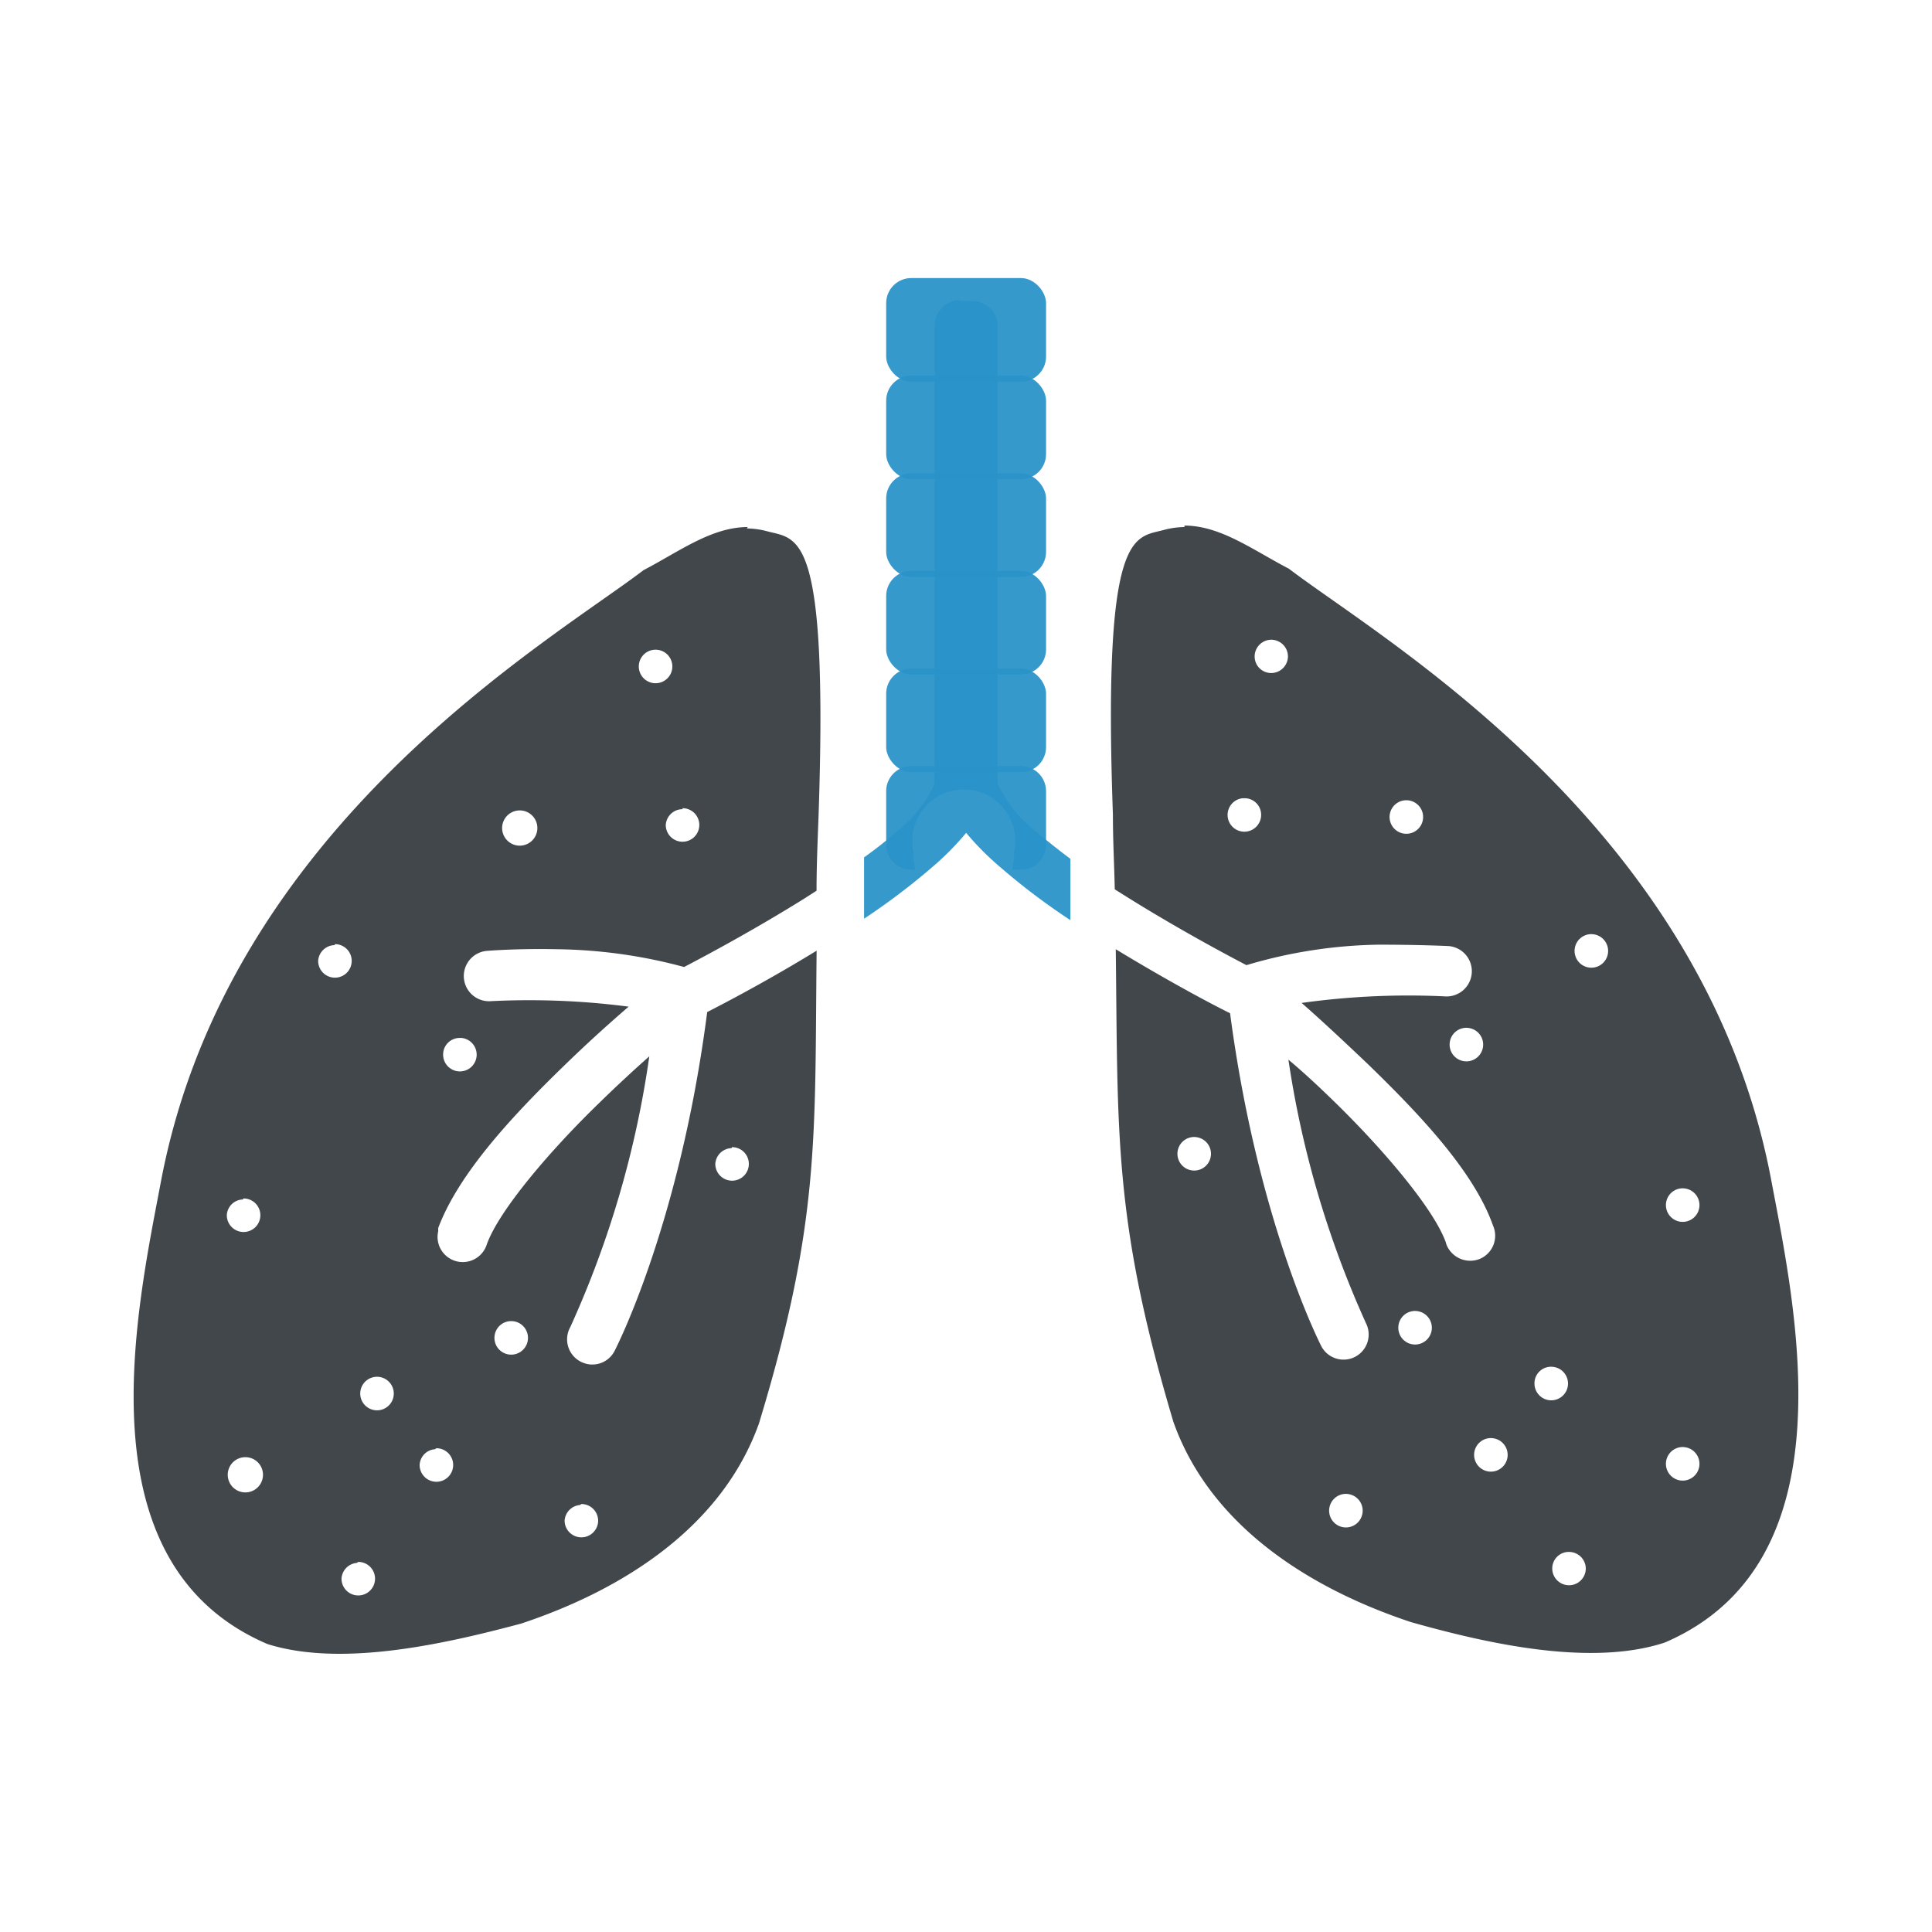
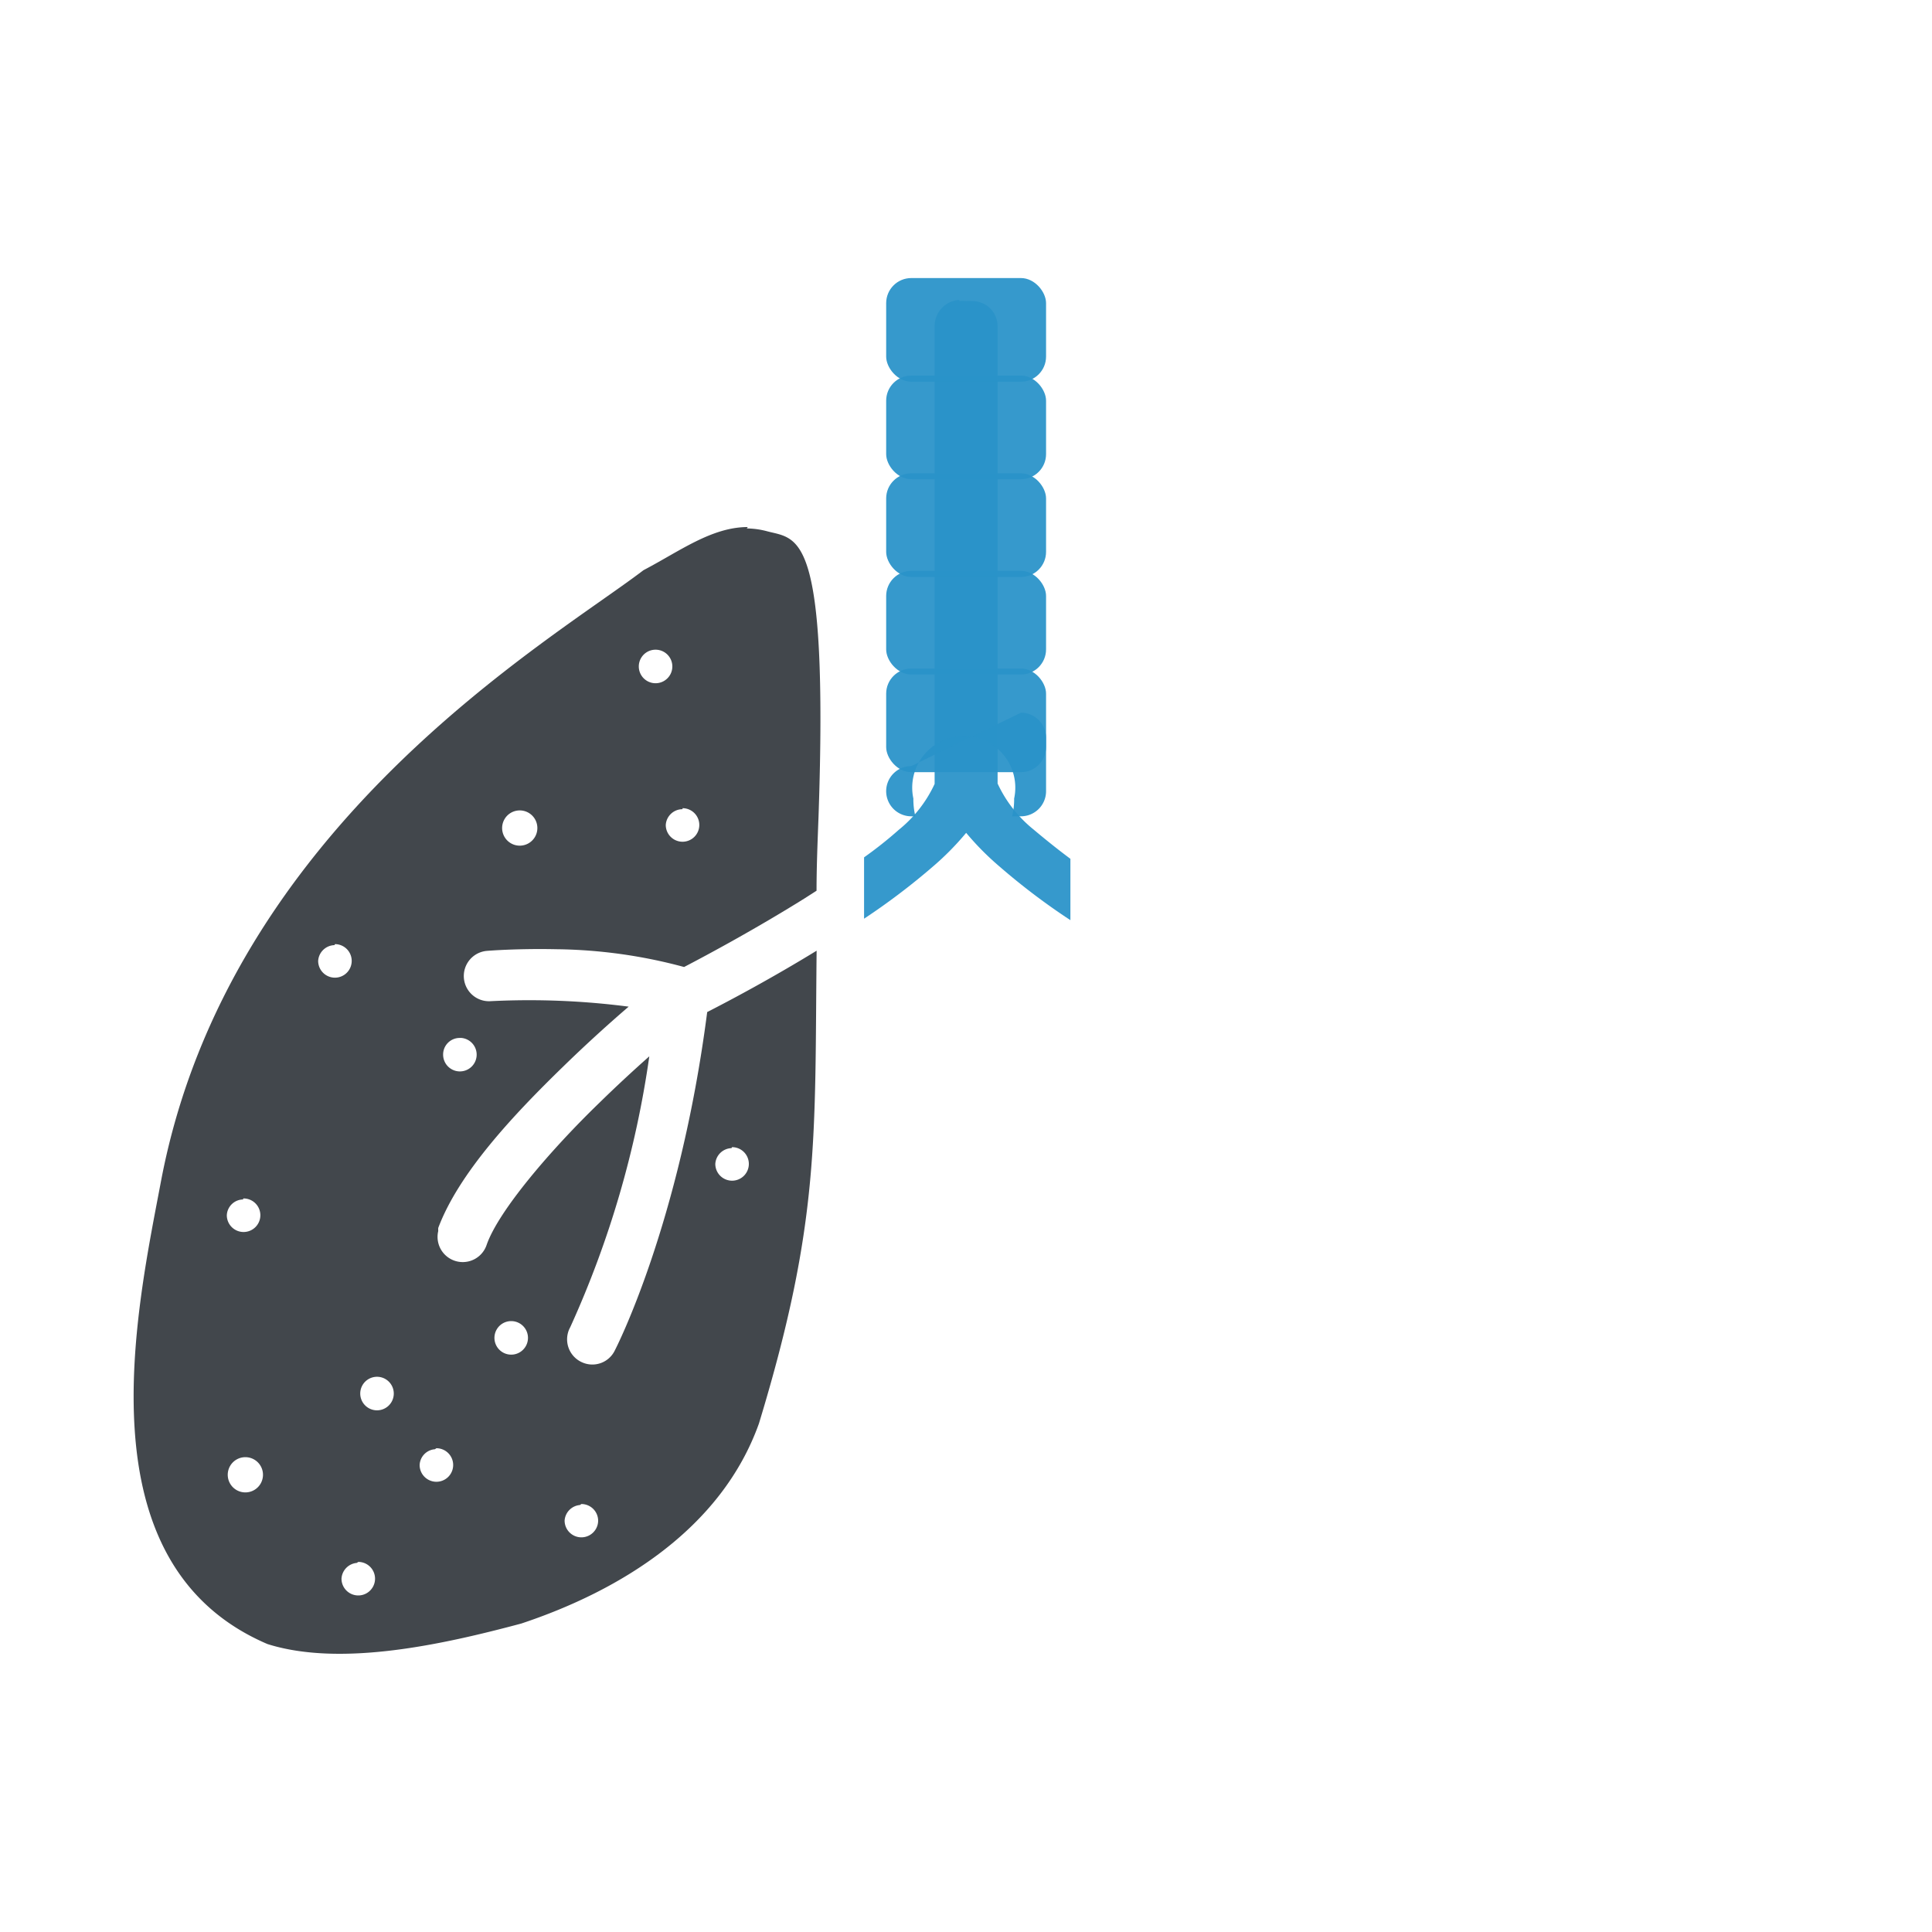
<svg xmlns="http://www.w3.org/2000/svg" xmlns:ns1="http://www.inkscape.org/namespaces/inkscape" xmlns:ns2="http://sodipodi.sourceforge.net/DTD/sodipodi-0.dtd" width="25mm" height="25mm" viewBox="0 0 25 25" version="1.1" id="svg10323" ns1:version="0.92.4 (5da689c313, 2019-01-14)" ns2:docname="rakovina_plic.svg">
  <defs id="defs10317" />
  <ns2:namedview id="base" pagecolor="#ffffff" bordercolor="#666666" borderopacity="1.0" ns1:pageopacity="0.0" ns1:pageshadow="2" ns1:zoom="3.959798" ns1:cx="-111.46343" ns1:cy="-23.433851" ns1:document-units="mm" ns1:current-layer="layer1" showgrid="false" fit-margin-top="0" fit-margin-left="0" fit-margin-right="0" fit-margin-bottom="0" ns1:window-width="3840" ns1:window-height="2004" ns1:window-x="-16" ns1:window-y="-16" ns1:window-maximized="1" />
  <g ns1:label="Layer 1" ns1:groupmode="layer" id="layer1" transform="translate(-128.324,-166.753)">
    <g id="g9803" transform="translate(1.729,-3.599)">
-       <path ns1:connector-curvature="0" id="path12581" class="cls-1" d="m 141.922,177.172 a 1.058,1.058 0 0 0 -0.265,0.037 c -0.386,0.106 -0.794,-0.032 -0.661,3.683 0,0.347 0.018,0.664 0.024,0.968 l 0.164,0.103 c 0.606,0.378 1.206,0.704 1.54,0.878 a 6.281,6.281 0 0 1 1.712,-0.265 c 0.529,0 0.902,0.018 0.902,0.018 a 0.326,0.326 0 1 1 -0.048,0.651 9.983,9.983 0 0 0 -1.852,0.085 c 0.23,0.201 0.529,0.479 0.86,0.794 0.654,0.635 1.368,1.381 1.617,2.088 a 0.325,0.325 0 0 1 -0.169,0.429 0.331,0.331 0 0 1 -0.429,-0.172 0.233,0.233 0 0 1 -0.013,-0.04 c -0.156,-0.439 -0.828,-1.225 -1.458,-1.836 -0.206,-0.201 -0.405,-0.384 -0.579,-0.529 a 12.814,12.814 0 0 0 1.005,3.413 0.325,0.325 0 0 1 -0.577,0.299 c 0,0 -0.823,-1.587 -1.183,-4.313 -0.265,-0.13 -0.836,-0.437 -1.479,-0.828 0.029,2.402 -0.032,3.506 0.746,6.117 v 0 c 0.482,1.357 1.783,2.162 3.074,2.59 0.992,0.28 2.326,0.579 3.283,0.265 2.424,-1.04 1.691,-4.329 1.373,-6.014 -0.878,-4.577 -5.027,-6.959 -6.236,-7.882 -0.468,-0.243 -0.884,-0.558 -1.352,-0.558 z m 1.122,1.458 a 0.217,0.217 0 0 1 0.217,0.217 0.217,0.217 0 0 1 -0.217,0.214 0.214,0.214 0 0 1 -0.214,-0.214 0.217,0.217 0 0 1 0.214,-0.217 z m -0.368,2.051 h 0.021 a 0.214,0.214 0 0 1 0.217,0.214 0.217,0.217 0 1 1 -0.238,-0.214 z m 2.117,0.026 a 0.217,0.217 0 0 1 0,0.434 0.217,0.217 0 1 1 0,-0.434 z m 2.394,1.733 a 0.217,0.217 0 0 1 0.217,0.217 0.217,0.217 0 0 1 -0.434,0 0.217,0.217 0 0 1 0.23,-0.217 z m -1.617,1.212 a 0.217,0.217 0 1 1 -0.217,0.217 0.217,0.217 0 0 1 0.23,-0.217 z m -3.522,1.413 a 0.217,0.217 0 1 1 -0.217,0.217 0.217,0.217 0 0 1 0.23,-0.217 z m 6.321,0.664 a 0.217,0.217 0 1 1 -0.217,0.217 0.217,0.217 0 0 1 0.23,-0.217 z m -3.463,1.587 a 0.217,0.217 0 1 1 -0.217,0.217 0.217,0.217 0 0 1 0.23,-0.217 z m 1.759,0.722 a 0.217,0.217 0 1 1 -0.214,0.217 0.214,0.214 0 0 1 0.228,-0.217 z m -0.778,0.923 a 0.217,0.217 0 1 1 -0.217,0.217 0.217,0.217 0 0 1 0.23,-0.217 z m 2.482,0.116 a 0.217,0.217 0 1 1 -0.217,0.217 0.217,0.217 0 0 1 0.23,-0.217 z m -4.358,0.606 a 0.217,0.217 0 1 1 -0.217,0.217 0.217,0.217 0 0 1 0.23,-0.217 z m 2.887,0.751 a 0.217,0.217 0 0 1 0.217,0.214 0.217,0.217 0 0 1 -0.434,0 0.214,0.214 0 0 1 0.225,-0.214 z" style="fill:#42474c;fill-opacity:1;stroke-width:0.265" />
      <path ns1:connector-curvature="0" id="path12584" class="cls-1" d="m 136.271,177.172 c -0.468,0 -0.884,0.315 -1.349,0.558 -1.209,0.923 -5.358,3.305 -6.239,7.882 -0.318,1.688 -1.058,4.974 1.373,6.014 0.958,0.302 2.291,0 3.283,-0.265 1.291,-0.429 2.593,-1.233 3.077,-2.59 v 0 c 0.794,-2.611 0.72,-3.704 0.746,-6.117 -0.587,0.36 -1.13,0.648 -1.416,0.794 -0.357,2.765 -1.193,4.374 -1.193,4.374 a 0.323,0.323 0 0 1 -0.431,0.156 0.325,0.325 0 0 1 -0.159,-0.431 l 0.013,-0.026 a 12.811,12.811 0 0 0 1.021,-3.5 c -0.191,0.169 -0.413,0.373 -0.646,0.601 -0.632,0.611 -1.304,1.397 -1.458,1.836 a 0.326,0.326 0 0 1 -0.627,-0.177 0.233,0.233 0 0 1 0,-0.04 c 0.265,-0.706 0.963,-1.453 1.617,-2.088 0.315,-0.307 0.616,-0.577 0.847,-0.775 a 9.967,9.967 0 0 0 -1.783,-0.071 0.326,0.326 0 0 1 -0.048,-0.651 c 0,0 0.381,-0.032 0.902,-0.021 a 6.572,6.572 0 0 1 1.646,0.23 c 0.325,-0.169 0.937,-0.5 1.553,-0.884 l 0.161,-0.103 c 0,-0.304 0.013,-0.622 0.026,-0.968 0.127,-3.704 -0.265,-3.577 -0.664,-3.683 a 1.058,1.058 0 0 0 -0.265,-0.037 z m -1.193,1.587 a 0.217,0.217 0 1 1 0,0.434 0.217,0.217 0 0 1 0,-0.434 z m 0.349,2.051 a 0.217,0.217 0 1 1 -0.217,0.217 0.217,0.217 0 0 1 0.217,-0.204 z m -2.117,0.029 h 0.021 a 0.228,0.228 0 1 1 -0.021,0 z m -2.381,1.73 a 0.217,0.217 0 1 1 -0.217,0.217 0.217,0.217 0 0 1 0.212,-0.204 z m 1.617,1.214 h 0.021 a 0.217,0.217 0 1 1 -0.238,0.214 0.214,0.214 0 0 1 0.217,-0.214 z m 3.522,1.413 a 0.217,0.217 0 1 1 -0.217,0.217 0.217,0.217 0 0 1 0.209,-0.204 z m -6.324,0.664 a 0.217,0.217 0 1 1 -0.214,0.217 0.214,0.214 0 0 1 0.209,-0.204 z m 3.466,1.587 a 0.217,0.217 0 0 1 0,0.434 0.217,0.217 0 1 1 0,-0.434 z m -1.762,0.722 a 0.217,0.217 0 1 1 0,0.431 0.217,0.217 0 0 1 0,-0.431 z m 0.794,0.923 a 0.217,0.217 0 1 1 -0.217,0.217 0.214,0.214 0 0 1 0.198,-0.204 z m -2.484,0.116 h 0.024 a 0.228,0.228 0 1 1 -0.024,0 z m 4.36,0.606 a 0.217,0.217 0 0 1 0.217,0.214 0.217,0.217 0 0 1 -0.434,0 0.217,0.217 0 0 1 0.198,-0.201 z m -2.887,0.749 a 0.217,0.217 0 0 1 0.217,0.217 0.217,0.217 0 0 1 -0.434,0 0.217,0.217 0 0 1 0.198,-0.204 z" style="fill:#42474c;fill-opacity:1;stroke-width:0.265" />
      <path ns1:connector-curvature="0" id="path12586" class="cls-2" d="m 139.009,174.233 a 0.339,0.339 0 0 0 -0.32,0.331 v 5.932 a 1.659,1.659 0 0 1 -0.463,0.593 5.241,5.241 0 0 1 -0.45,0.357 v 0.794 a 8.758,8.758 0 0 0 0.884,-0.669 3.604,3.604 0 0 0 0.437,-0.442 3.633,3.633 0 0 0 0.439,0.442 8.604,8.604 0 0 0 0.91,0.688 v -0.794 c -0.175,-0.13 -0.341,-0.265 -0.479,-0.381 a 1.659,1.659 0 0 1 -0.463,-0.593 v -5.913 a 0.331,0.331 0 0 0 -0.095,-0.235 0.336,0.336 0 0 0 -0.235,-0.095 0.357,0.357 0 0 0 -0.074,0 0.336,0.336 0 0 0 -0.09,0 z" style="fill:#2a93c9;fill-opacity:0.941;stroke-width:0.265" />
      <rect id="rect12588" class="cls-2" x="138.062" y="177.739" width="2.069" height="1.341" rx="0.325" style="fill:#2a93c9;fill-opacity:0.941;stroke-width:0.265" />
      <rect id="rect12590" class="cls-2" x="138.062" y="176.477" width="2.069" height="1.341" rx="0.325" style="fill:#2a93c9;fill-opacity:0.941;stroke-width:0.265" />
      <rect id="rect12592" class="cls-2" x="138.062" y="175.212" width="2.069" height="1.341" rx="0.325" style="fill:#2a93c9;fill-opacity:0.941;stroke-width:0.265" />
      <rect id="rect12594" class="cls-2" x="138.062" y="179.003" width="2.069" height="1.341" rx="0.325" style="fill:#2a93c9;fill-opacity:0.941;stroke-width:0.265" />
-       <path ns1:connector-curvature="0" id="rect12596" class="cls-2" d="m 138.387,180.265 a 0.325,0.325 0 0 0 -0.325,0.325 v 0.691 a 0.325,0.325 0 0 0 0.325,0.325 h 0.053 a 0.931,0.931 0 0 1 -0.026,-0.23 0.667,0.667 0 1 1 1.304,0 0.931,0.931 0 0 1 -0.026,0.23 h 0.114 a 0.325,0.325 0 0 0 0.325,-0.325 v -0.691 a 0.325,0.325 0 0 0 -0.325,-0.325 z" style="fill:#2a93c9;fill-opacity:0.941;stroke-width:0.265" />
+       <path ns1:connector-curvature="0" id="rect12596" class="cls-2" d="m 138.387,180.265 a 0.325,0.325 0 0 0 -0.325,0.325 a 0.325,0.325 0 0 0 0.325,0.325 h 0.053 a 0.931,0.931 0 0 1 -0.026,-0.23 0.667,0.667 0 1 1 1.304,0 0.931,0.931 0 0 1 -0.026,0.23 h 0.114 a 0.325,0.325 0 0 0 0.325,-0.325 v -0.691 a 0.325,0.325 0 0 0 -0.325,-0.325 z" style="fill:#2a93c9;fill-opacity:0.941;stroke-width:0.265" />
      <rect id="rect12602" class="cls-2" x="138.062" y="173.95" width="2.069" height="1.341" rx="0.325" style="fill:#2a93c9;fill-opacity:0.941;stroke-width:0.265" />
    </g>
  </g>
</svg>